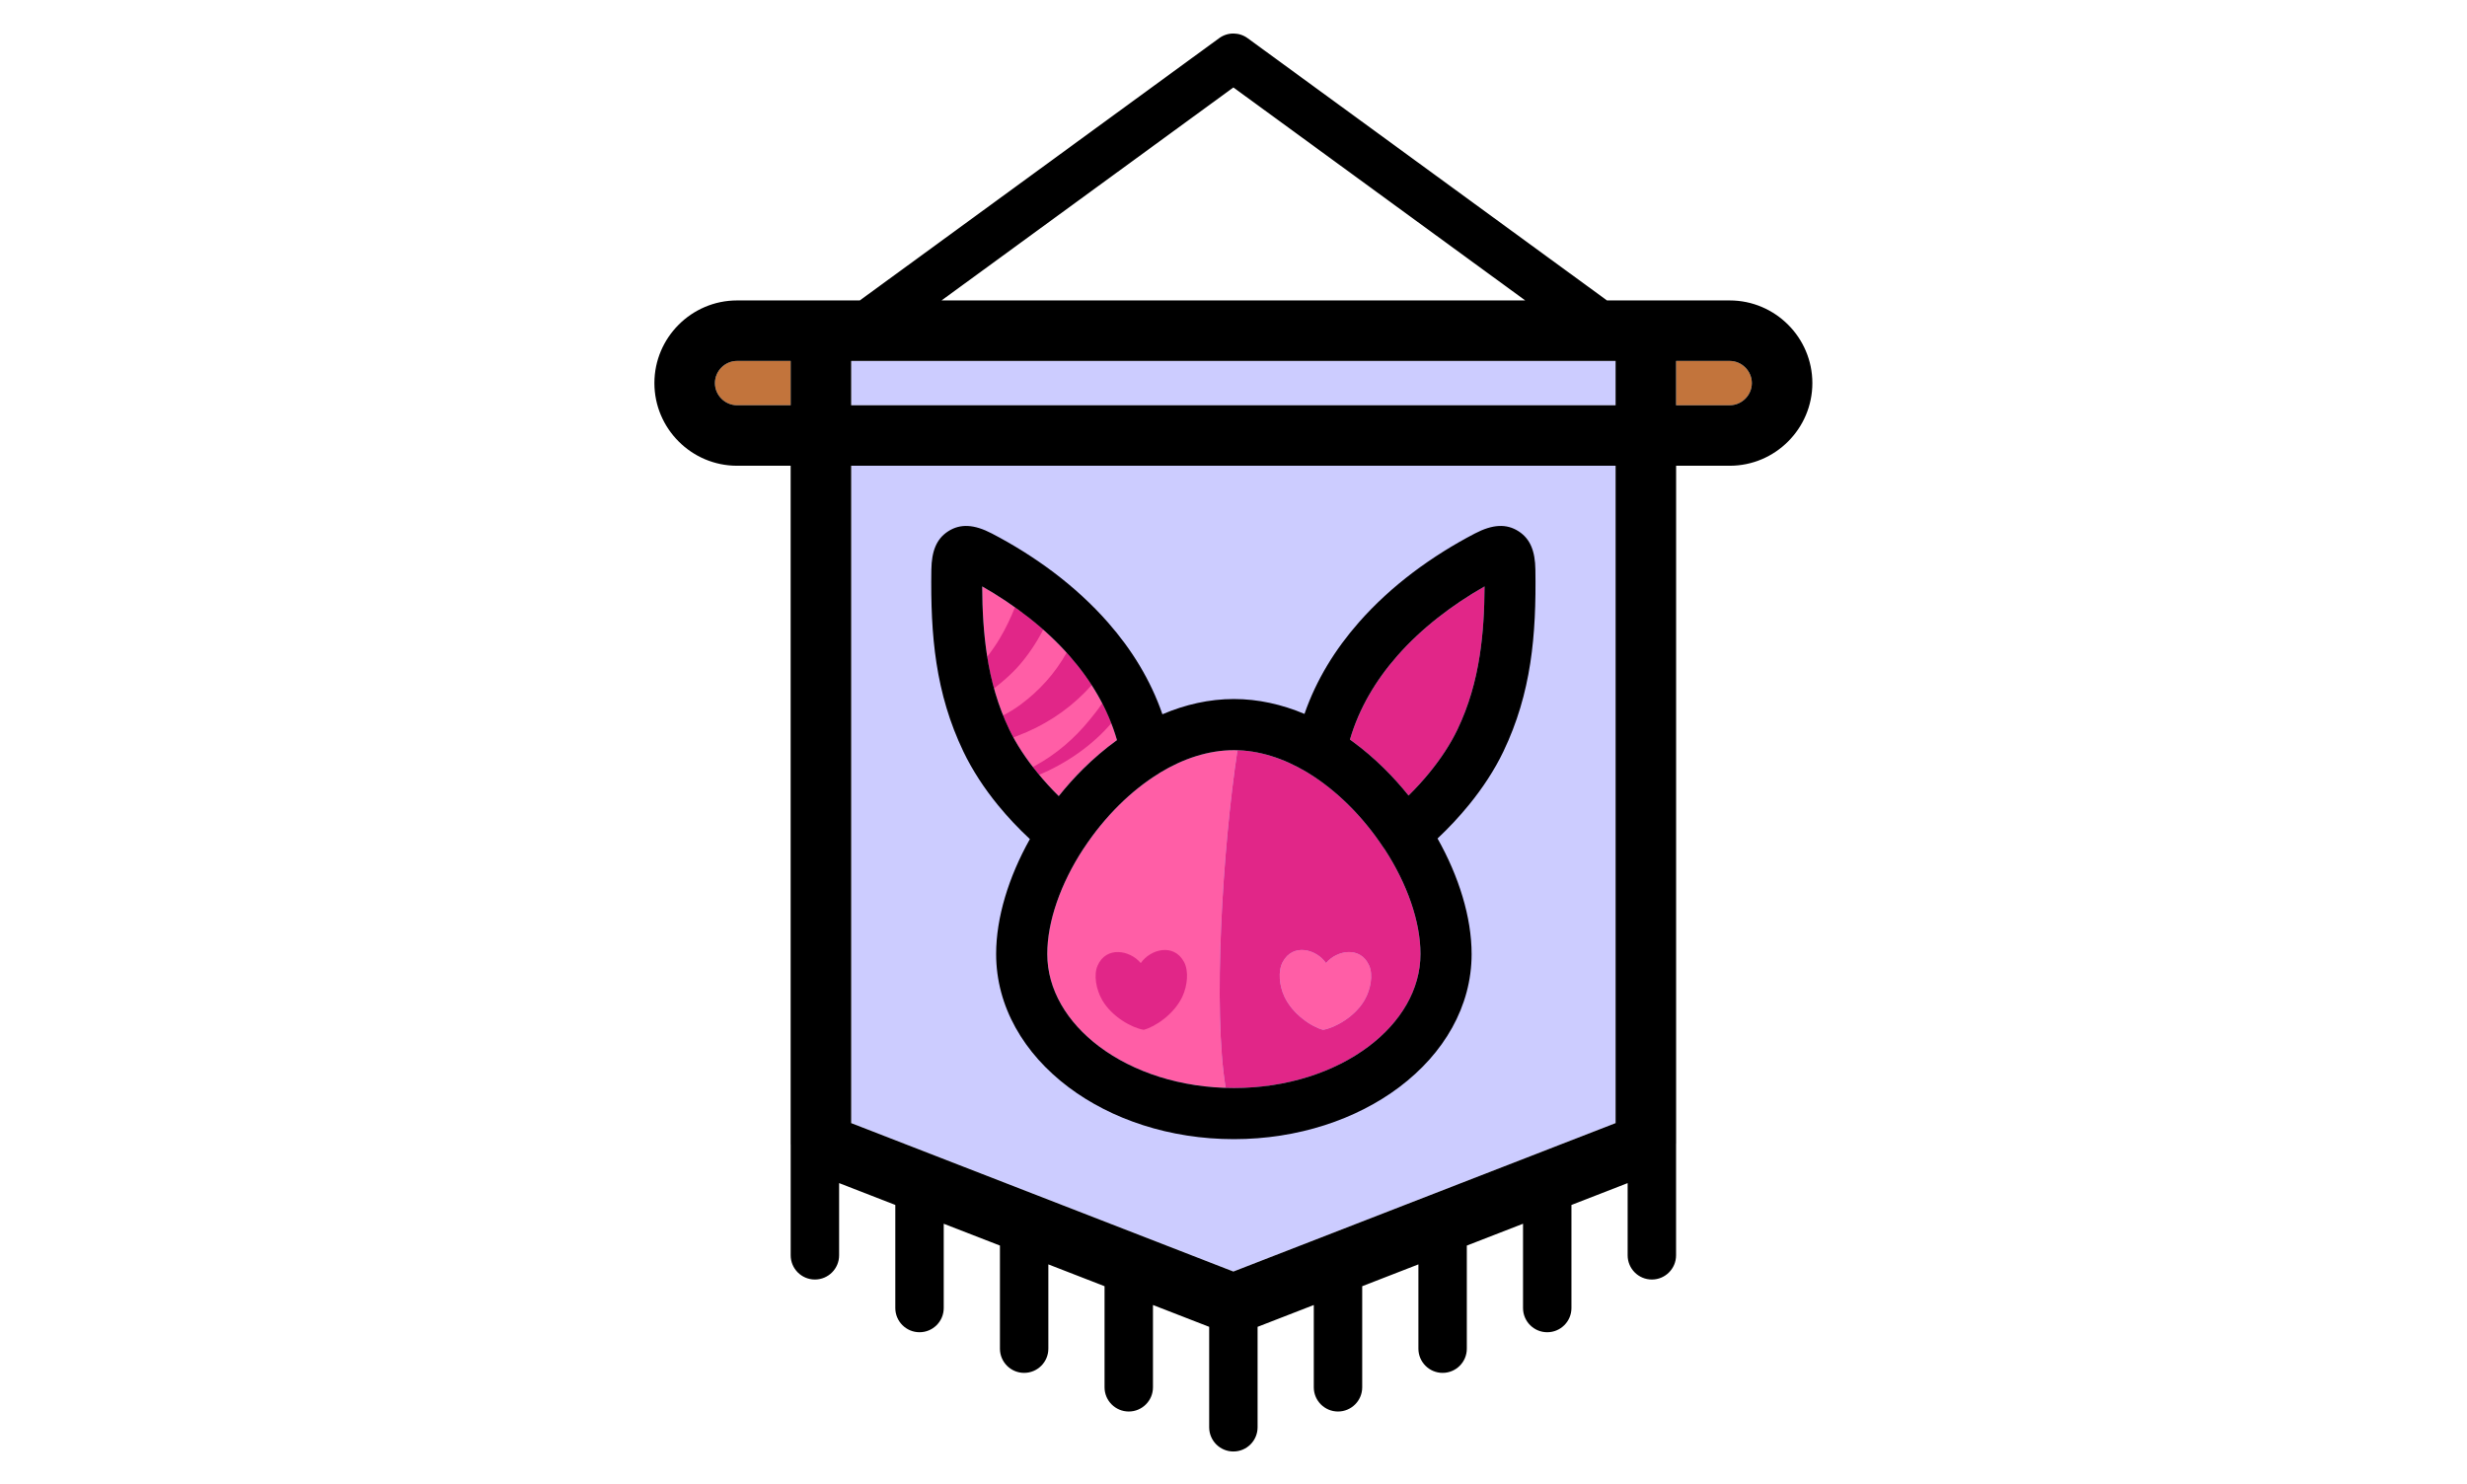
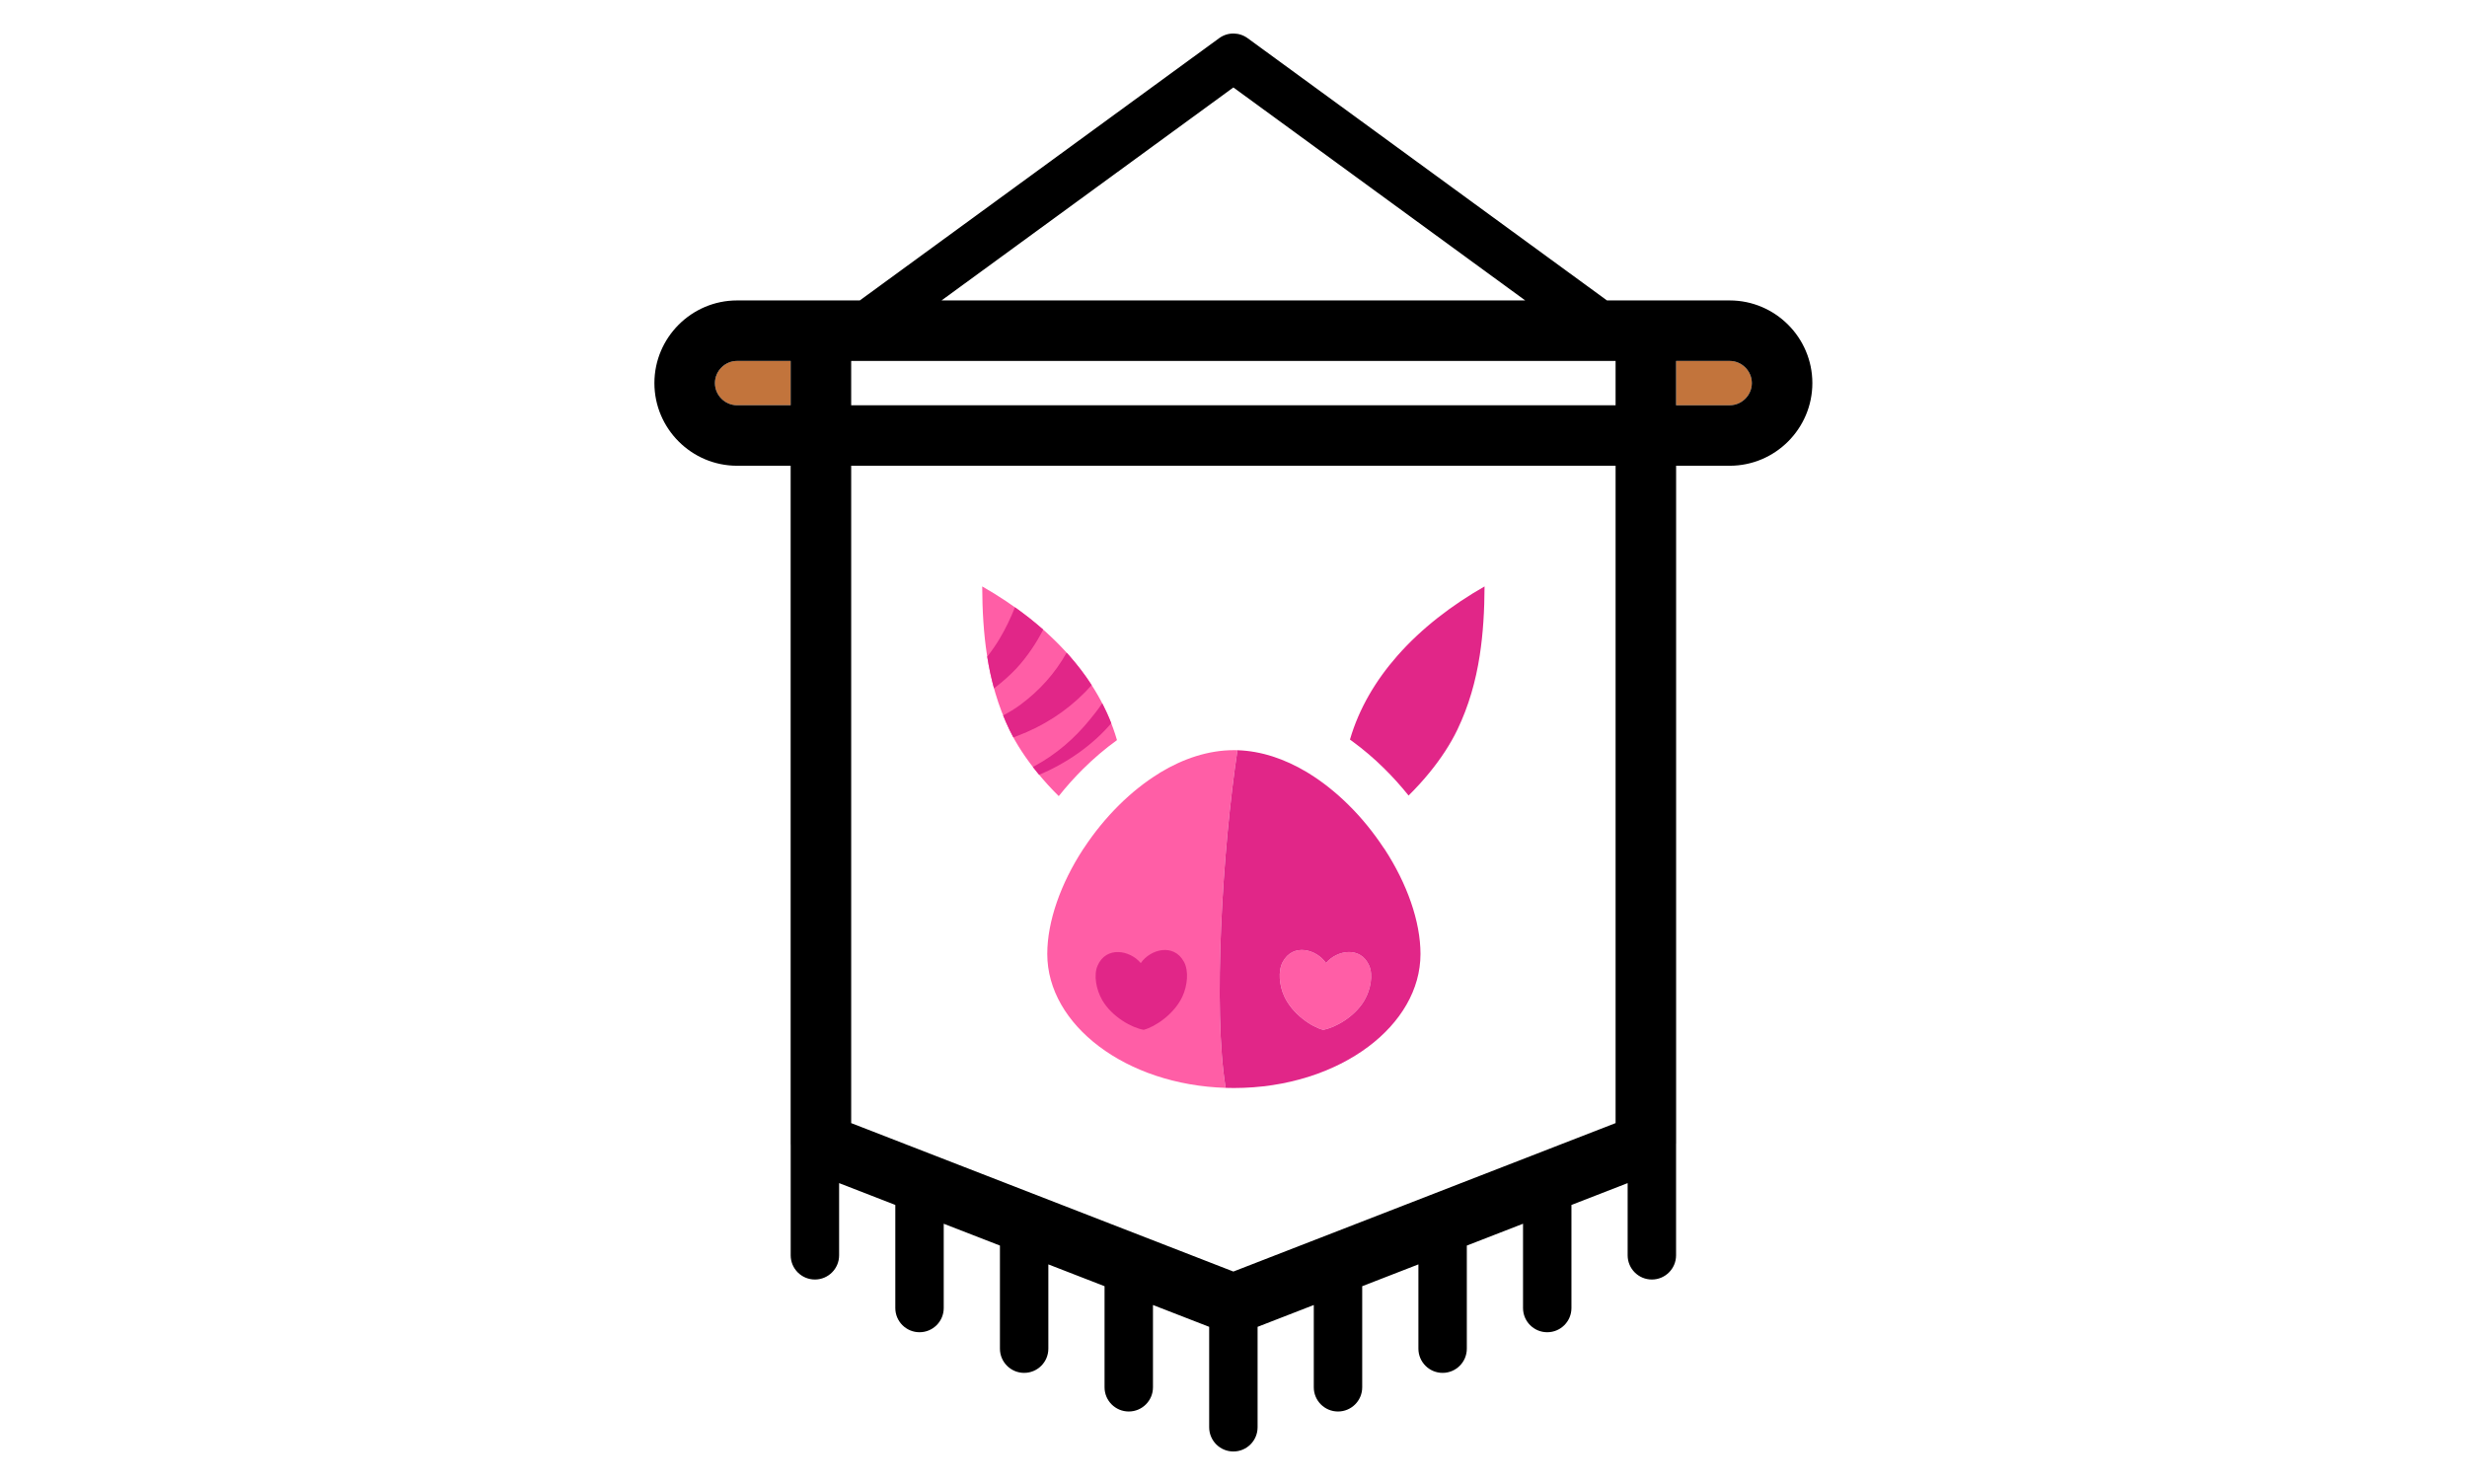
<svg xmlns="http://www.w3.org/2000/svg" xml:space="preserve" width="241mm" height="145mm" version="1.0" style="shape-rendering:geometricPrecision; text-rendering:geometricPrecision; image-rendering:optimizeQuality; fill-rule:evenodd; clip-rule:evenodd" viewBox="0 0 24100 14500">
  <defs>
    <style type="text/css">
   
    .fil3 {fill:#E12688}
    .fil1 {fill:#C2743C}
    .fil0 {fill:#CCCCFF}
    .fil4 {fill:black;fill-rule:nonzero}
    .fil2 {fill:#FF5EA6;fill-rule:nonzero}
   
  </style>
  </defs>
  <g id="Layer_x0020_1">
    <g id="_105553503841344">
-       <path class="fil0" d="M8315.11 4550.36l0 6422.2 3733.72 1450.27 3733.76 -1450.29 0 -6422.18 -7467.48 0zm7467.48 -1023.95l-7467.48 0 0 432.77 7467.48 0 0 -432.77z" />
      <path class="fil1" d="M7723.92 3526.41l-523.4 0c-59.18,0 -113.23,24.44 -152.58,63.79 -39.35,39.36 -63.79,93.4 -63.79,152.59 0,59.2 24.44,113.25 63.79,152.6 39.35,39.35 93.4,63.79 152.58,63.79l523.4 0 0 -432.77zm9173.25 0l-523.39 0 0 432.77 523.39 0c59.19,0 113.23,-24.44 152.58,-63.79 39.35,-39.35 63.79,-93.4 63.79,-152.59 0,-59.2 -24.44,-113.25 -63.79,-152.6 -39.35,-39.35 -93.39,-63.79 -152.58,-63.79z" />
      <g>
-         <path class="fil2" d="M12196.34 10625.78c-6.93,0.39 -13.85,0.74 -20.79,1.07 6.94,-0.33 13.86,-0.68 20.79,-1.07zm756.99 -1216.96c-92.08,-133.7 -321.16,-198.36 -422.27,-10.85 -47.57,88.19 -34.04,230.48 15.89,338.18 79.55,171.53 266.12,296.25 377.77,324.95l0.84 0.02c113.73,-18.8 310.52,-126.7 404.77,-290.62 59.18,-102.92 85.11,-243.48 45.44,-335.49 -84.3,-195.64 -318.16,-151.29 -421.6,-26.15l-0.84 -0.04zm-805.46 1219.19c-7.23,0.27 -14.48,0.5 -21.72,0.71l21.72 -0.71zm-22.32 0.72c-7.46,0.22 -14.91,0.38 -22.38,0.54 7.49,-0.16 14.92,-0.32 22.38,-0.54zm-49.32 0.9c-7.51,0.07 -15.03,0.11 -22.54,0.11 7.52,0 15.04,-0.04 22.54,-0.11zm-102.58 -1.17c-485.64,-15.1 -920.18,-166.8 -1236.32,-404.68 -312.99,-235.44 -506.59,-555.22 -506.59,-903.48 0,-319.28 131.88,-688.55 350.08,-1023.55 2.99,-4.01 5.9,-8.14 8.69,-12.37 97.89,-148.75 213.25,-290.7 342.19,-418.5 121.04,-119.99 253.33,-226.13 393.35,-311.92l-0.19 -0.3c3.16,-1.92 6.26,-3.92 9.31,-5.98 225.9,-136.42 470.85,-218.68 719.52,-218.68 11.74,0 23.46,0.18 35.18,0.54 -145.91,955.3 -241.73,2542.21 -115.22,3298.92zm-2331.63 -4226.63c39.14,253.87 106.81,493.62 218.31,726.3 68.2,142.32 163.58,285.52 275.36,422.27 65.28,79.86 134.99,156.07 207.22,227.46 74.2,-93.17 153.63,-182.07 237.51,-265.21 103.71,-102.82 214.63,-197.63 331.32,-281.72 -88.64,-307.89 -252.73,-582.66 -462.96,-822.11 -238.03,-271.14 -536.39,-498.68 -853.62,-679.56 1.02,234.57 13.64,457.07 46.86,672.57z" />
+         <path class="fil2" d="M12196.34 10625.78c-6.93,0.39 -13.85,0.74 -20.79,1.07 6.94,-0.33 13.86,-0.68 20.79,-1.07zm756.99 -1216.96c-92.08,-133.7 -321.16,-198.36 -422.27,-10.85 -47.57,88.19 -34.04,230.48 15.89,338.18 79.55,171.53 266.12,296.25 377.77,324.95l0.84 0.02c113.73,-18.8 310.52,-126.7 404.77,-290.62 59.18,-102.92 85.11,-243.48 45.44,-335.49 -84.3,-195.64 -318.16,-151.29 -421.6,-26.15l-0.84 -0.04zm-805.46 1219.19c-7.23,0.27 -14.48,0.5 -21.72,0.71zm-22.32 0.72c-7.46,0.22 -14.91,0.38 -22.38,0.54 7.49,-0.16 14.92,-0.32 22.38,-0.54zm-49.32 0.9c-7.51,0.07 -15.03,0.11 -22.54,0.11 7.52,0 15.04,-0.04 22.54,-0.11zm-102.58 -1.17c-485.64,-15.1 -920.18,-166.8 -1236.32,-404.68 -312.99,-235.44 -506.59,-555.22 -506.59,-903.48 0,-319.28 131.88,-688.55 350.08,-1023.55 2.99,-4.01 5.9,-8.14 8.69,-12.37 97.89,-148.75 213.25,-290.7 342.19,-418.5 121.04,-119.99 253.33,-226.13 393.35,-311.92l-0.19 -0.3c3.16,-1.92 6.26,-3.92 9.31,-5.98 225.9,-136.42 470.85,-218.68 719.52,-218.68 11.74,0 23.46,0.18 35.18,0.54 -145.91,955.3 -241.73,2542.21 -115.22,3298.92zm-2331.63 -4226.63c39.14,253.87 106.81,493.62 218.31,726.3 68.2,142.32 163.58,285.52 275.36,422.27 65.28,79.86 134.99,156.07 207.22,227.46 74.2,-93.17 153.63,-182.07 237.51,-265.21 103.71,-102.82 214.63,-197.63 331.32,-281.72 -88.64,-307.89 -252.73,-582.66 -462.96,-822.11 -238.03,-271.14 -536.39,-498.68 -853.62,-679.56 1.02,234.57 13.64,457.07 46.86,672.57z" />
        <path class="fil3" d="M12953.33 9408.82c-92.08,-133.7 -321.16,-198.36 -422.27,-10.85 -47.57,88.18 -34.04,230.48 15.89,338.18 79.54,171.53 266.12,296.25 377.77,324.95l0.84 0.02c113.73,-18.8 310.52,-126.7 404.77,-290.62 59.18,-102.92 85.11,-243.48 45.44,-335.49 -84.3,-195.64 -318.16,-151.3 -421.6,-26.15l-0.84 -0.04zm-1808.98 0c92.08,-133.7 321.18,-198.36 422.28,-10.85 47.56,88.19 34.03,230.48 -15.9,338.18 -79.54,171.53 -266.13,296.25 -377.77,324.95l-0.84 0.02c-113.73,-18.8 -310.51,-126.7 -404.77,-290.62 -59.18,-102.92 -85.11,-243.48 -45.44,-335.49 84.3,-195.64 318.17,-151.29 421.61,-26.15l0.83 -0.04zm-479.9 -2715.58c-20.15,23.03 -41.02,45.51 -62.63,67.45 -189.22,192.04 -411.84,334.15 -665.29,429.82 -12.34,4.67 -24.71,9.32 -37.16,13.84 -13.84,-25.4 -26.88,-50.83 -39.04,-76.22 -22.04,-46 -42.36,-92.26 -61.1,-138.87 58.05,-29.85 113.96,-63.43 166.75,-102.31 189.92,-139.95 341.43,-310.01 453.96,-510.43 9.71,10.7 19.32,21.46 28.84,32.3 78.9,89.87 151.32,184.71 215.67,284.42zm-1020.26 -277.56c16.74,105.51 38.47,208.6 66.31,309.78 76.66,-58.14 159.76,-131.47 220.96,-197.45 97.69,-105.3 195.56,-248.47 259.28,-376.93 -87.64,-77.32 -180.02,-150.08 -275.8,-218.16 -42.39,107.16 -91.87,210.01 -150.89,309.01 -36.17,60.66 -76.67,118.07 -119.86,173.75zm445.92 1077.41c14.86,19.21 30.07,38.32 45.58,57.31 5.15,6.31 10.35,12.59 15.56,18.86 119.73,-48.42 262.44,-126.37 384.15,-212.81 119.9,-85.11 227.28,-181.25 320.67,-290.14 -26,-66.81 -55.57,-131.9 -88.38,-195.27 -43.18,64.08 -83.06,113.04 -124.14,163.32 -148.03,181.31 -322.65,332.56 -530.08,446.33 -7.72,4.24 -15.52,8.37 -23.36,12.4zm3097.39 -267.56l8.35 6.03 8.15 5.89 5.48 3.97 2.7 1.99c108.54,79.34 211.49,167.48 307.72,262.31 85.28,84.01 165.69,173.35 240.45,266.55 72.06,-71.13 140.76,-146.2 204.12,-223.92 109.99,-134.92 204.4,-277.29 272.9,-420.22 111.5,-232.67 179.16,-472.43 218.3,-726.3 33.23,-215.5 45.84,-438 46.87,-672.57 -317.22,180.87 -615.59,408.4 -853.62,679.55 -208.99,238.08 -372.4,511.02 -461.42,816.72zm-1213.85 3402.93c-126.51,-756.71 -30.69,-2343.62 115.22,-3298.92 232.75,7.23 461.61,85.58 673.92,211.91 7.11,4.87 14.49,9.4 22.16,13.55 135.92,83.63 265.62,187.65 385.63,305.89 128.24,126.35 244.21,268.64 343.85,419.33 4.08,6.17 8.41,12.1 12.94,17.78 217.71,334.69 349.26,703.42 349.26,1022.3 0,348.26 -193.59,668.04 -506.59,903.48 -333.41,250.82 -798.54,405.96 -1316.35,405.96 -26.83,0 -53.51,-0.45 -80.04,-1.28z" />
-         <path class="fil4" d="M14376.23 9320.3c0,512.86 -270.41,972.72 -707.6,1301.61 -416.76,313.51 -988.01,507.43 -1614.94,507.43 -626.93,0 -1198.18,-193.92 -1614.94,-507.43 -437.19,-328.89 -707.61,-788.75 -707.61,-1301.61 0,-355.18 122.22,-752.59 329.8,-1122.62 -110.86,-103.14 -216.38,-214.56 -311.66,-331.13 -132.96,-162.64 -249.59,-339.65 -337.81,-523.75 -136.18,-284.16 -217.57,-568.89 -263.2,-864.85 -44.16,-286.48 -54.8,-587.9 -49.84,-912.66 2.71,-177.51 48.1,-299.99 164.42,-374.72 119.24,-76.62 253.88,-68.4 426.27,21.38 416.03,216.64 816.95,507.43 1134.36,869.01 231.04,263.17 416.96,562.77 532.01,897.44 222.4,-94.88 457.45,-149.01 698.2,-149.01 237.71,0 469.85,52.77 689.75,145.43 115.15,-333.23 300.56,-631.63 530.78,-893.87 317.42,-361.58 718.32,-652.36 1134.36,-869 172.36,-89.77 307.01,-98 426.27,-21.38 116.34,74.74 161.7,197.2 164.41,374.72 4.96,324.76 -5.68,626.18 -49.84,912.66 -45.63,295.97 -127.02,580.7 -263.18,864.85 -86.87,181.29 -202.69,357.02 -335.36,519.76 -95.53,117.2 -199.57,227.96 -307.6,329.46 209.5,371.65 332.95,771.28 332.95,1128.28zm-1188.72 -2094.77l8.34 6.03 8.14 5.89 5.49 3.98 2.7 1.98c108.54,79.33 211.49,167.48 307.72,262.31 85.28,84 165.69,173.35 240.45,266.56 72.06,-71.14 140.76,-146.21 204.12,-223.93 109.99,-134.92 204.41,-277.29 272.9,-420.22 111.5,-232.67 179.16,-472.43 218.3,-726.3 33.22,-215.5 45.84,-438 46.87,-672.57 -317.22,180.86 -615.59,408.4 -853.62,679.55 -208.99,238.08 -372.39,511.01 -461.41,816.72zm339.86 1072.48c-4.53,-5.7 -8.86,-11.61 -12.94,-17.79 -99.63,-150.7 -215.61,-292.99 -343.85,-419.33 -120,-118.23 -249.71,-222.26 -385.63,-305.89 -7.67,-4.15 -15.05,-8.68 -22.16,-13.55 -223.01,-132.7 -464.26,-212.45 -709.1,-212.45 -248.66,0 -493.62,82.26 -719.52,218.68 -3.06,2.06 -6.15,4.06 -9.3,5.99l0.18 0.29c-140.01,85.79 -272.31,191.94 -393.35,311.92 -128.94,127.81 -244.31,269.75 -342.19,418.5 -2.79,4.24 -5.7,8.36 -8.69,12.37 -218.2,335 -350.07,704.27 -350.07,1023.55 0,348.26 193.59,668.04 506.58,903.49 333.41,250.81 798.55,405.95 1316.36,405.95 517.81,0 982.95,-155.14 1316.35,-405.95 312.99,-235.45 506.59,-555.23 506.59,-903.49 0,-318.88 -131.56,-687.62 -349.26,-1022.29zm-3885.35 -1896.18c39.14,253.86 106.81,493.62 218.31,726.3 68.2,142.31 163.58,285.52 275.36,422.27 65.28,79.86 134.99,156.08 207.23,227.46 74.19,-93.17 153.62,-182.07 237.5,-265.22 103.72,-102.81 214.64,-197.61 331.32,-281.71 -88.65,-307.89 -252.73,-582.65 -462.96,-822.11 -238.03,-271.15 -536.39,-498.69 -853.63,-679.56 1.03,234.57 13.65,457.07 46.87,672.57z" />
      </g>
      <path class="fil4" d="M16897.17 3526.41l-523.39 0 0 432.77 523.39 0c59.19,0 113.23,-24.44 152.58,-63.79 39.35,-39.35 63.79,-93.4 63.79,-152.59 0,-59.2 -24.44,-113.25 -63.79,-152.6 -39.35,-39.35 -93.39,-63.79 -152.58,-63.79zm-8497.89 -591.18l3511 -2562.61c86.05,-62.66 200.38,-58.47 280.98,2.81l3507.14 2559.8 1198.77 0c222.39,0 424.36,90.77 570.57,236.98 146.22,146.21 236.99,348.19 236.99,570.58 0,222.38 -90.76,424.35 -236.99,570.59 -146.21,146.21 -348.18,236.98 -570.57,236.98l-523.39 0 0 6623.44 -0.45 0 0 1090.5c0,130.59 -105.88,236.48 -236.48,236.48 -130.59,0 -236.47,-105.89 -236.47,-236.48l0 -705.37 -549.06 213.27 0 1007.23c0,130.59 -105.88,236.47 -236.48,236.47 -130.59,0 -236.47,-105.88 -236.47,-236.47l0 -823.53 -549.05 213.27 0 1007.24c0,130.59 -105.88,236.47 -236.47,236.47 -130.6,0 -236.48,-105.88 -236.48,-236.47l0 -823.53 -549.06 213.27 0 987.73c0,130.59 -105.88,236.47 -236.47,236.47 -130.59,0 -236.48,-105.88 -236.48,-236.47l0 -804.03 -549.04 213.27 0 967.25 0 14.1c0,130.59 -105.88,236.47 -236.48,236.47 -130.59,0 -236.47,-105.88 -236.47,-236.47l0 -14.1 0 -967.25 -549.05 -213.27 0 804.03c0,130.59 -105.88,236.47 -236.47,236.47 -130.6,0 -236.48,-105.88 -236.48,-236.47l0 -987.73 -549.06 -213.27 0 823.53c0,130.59 -105.88,236.47 -236.47,236.47 -130.6,0 -236.48,-105.88 -236.48,-236.47l0 -1007.23 -549.05 -213.27 0 823.52c0,130.59 -105.88,236.47 -236.47,236.47 -130.59,0 -236.48,-105.88 -236.48,-236.47l0 -1007.22 -549.05 -213.27 0 705.36c0,130.59 -105.89,236.48 -236.48,236.48 -130.59,0 -236.47,-105.89 -236.47,-236.48l0 -1074.53c-0.29,-5.3 -0.44,-10.61 -0.44,-15.96l0 -6623.45 -523.4 0c-222.38,0 -424.36,-90.77 -570.57,-236.98 -146.22,-146.24 -236.98,-348.21 -236.98,-570.58 0,-222.38 90.77,-424.35 236.98,-570.59 146.21,-146.21 348.19,-236.98 570.57,-236.98l1198.76 0zm6500.57 0l-2851.01 -2080.9 -2851.01 2080.9 5702.02 0zm882.74 591.18l-7467.48 0 0 432.77 7467.48 0 0 -432.77zm-8058.67 0l-523.4 0c-59.18,0 -113.23,24.44 -152.58,63.79 -39.35,39.36 -63.79,93.4 -63.79,152.59 0,59.2 24.44,113.25 63.79,152.6 39.35,39.35 93.4,63.79 152.58,63.79l523.4 0 0 -432.77zm591.19 1023.95l0 6422.2 3733.72 1450.27 3733.76 -1450.29 0 -6422.18 -7467.48 0z" />
    </g>
  </g>
</svg>